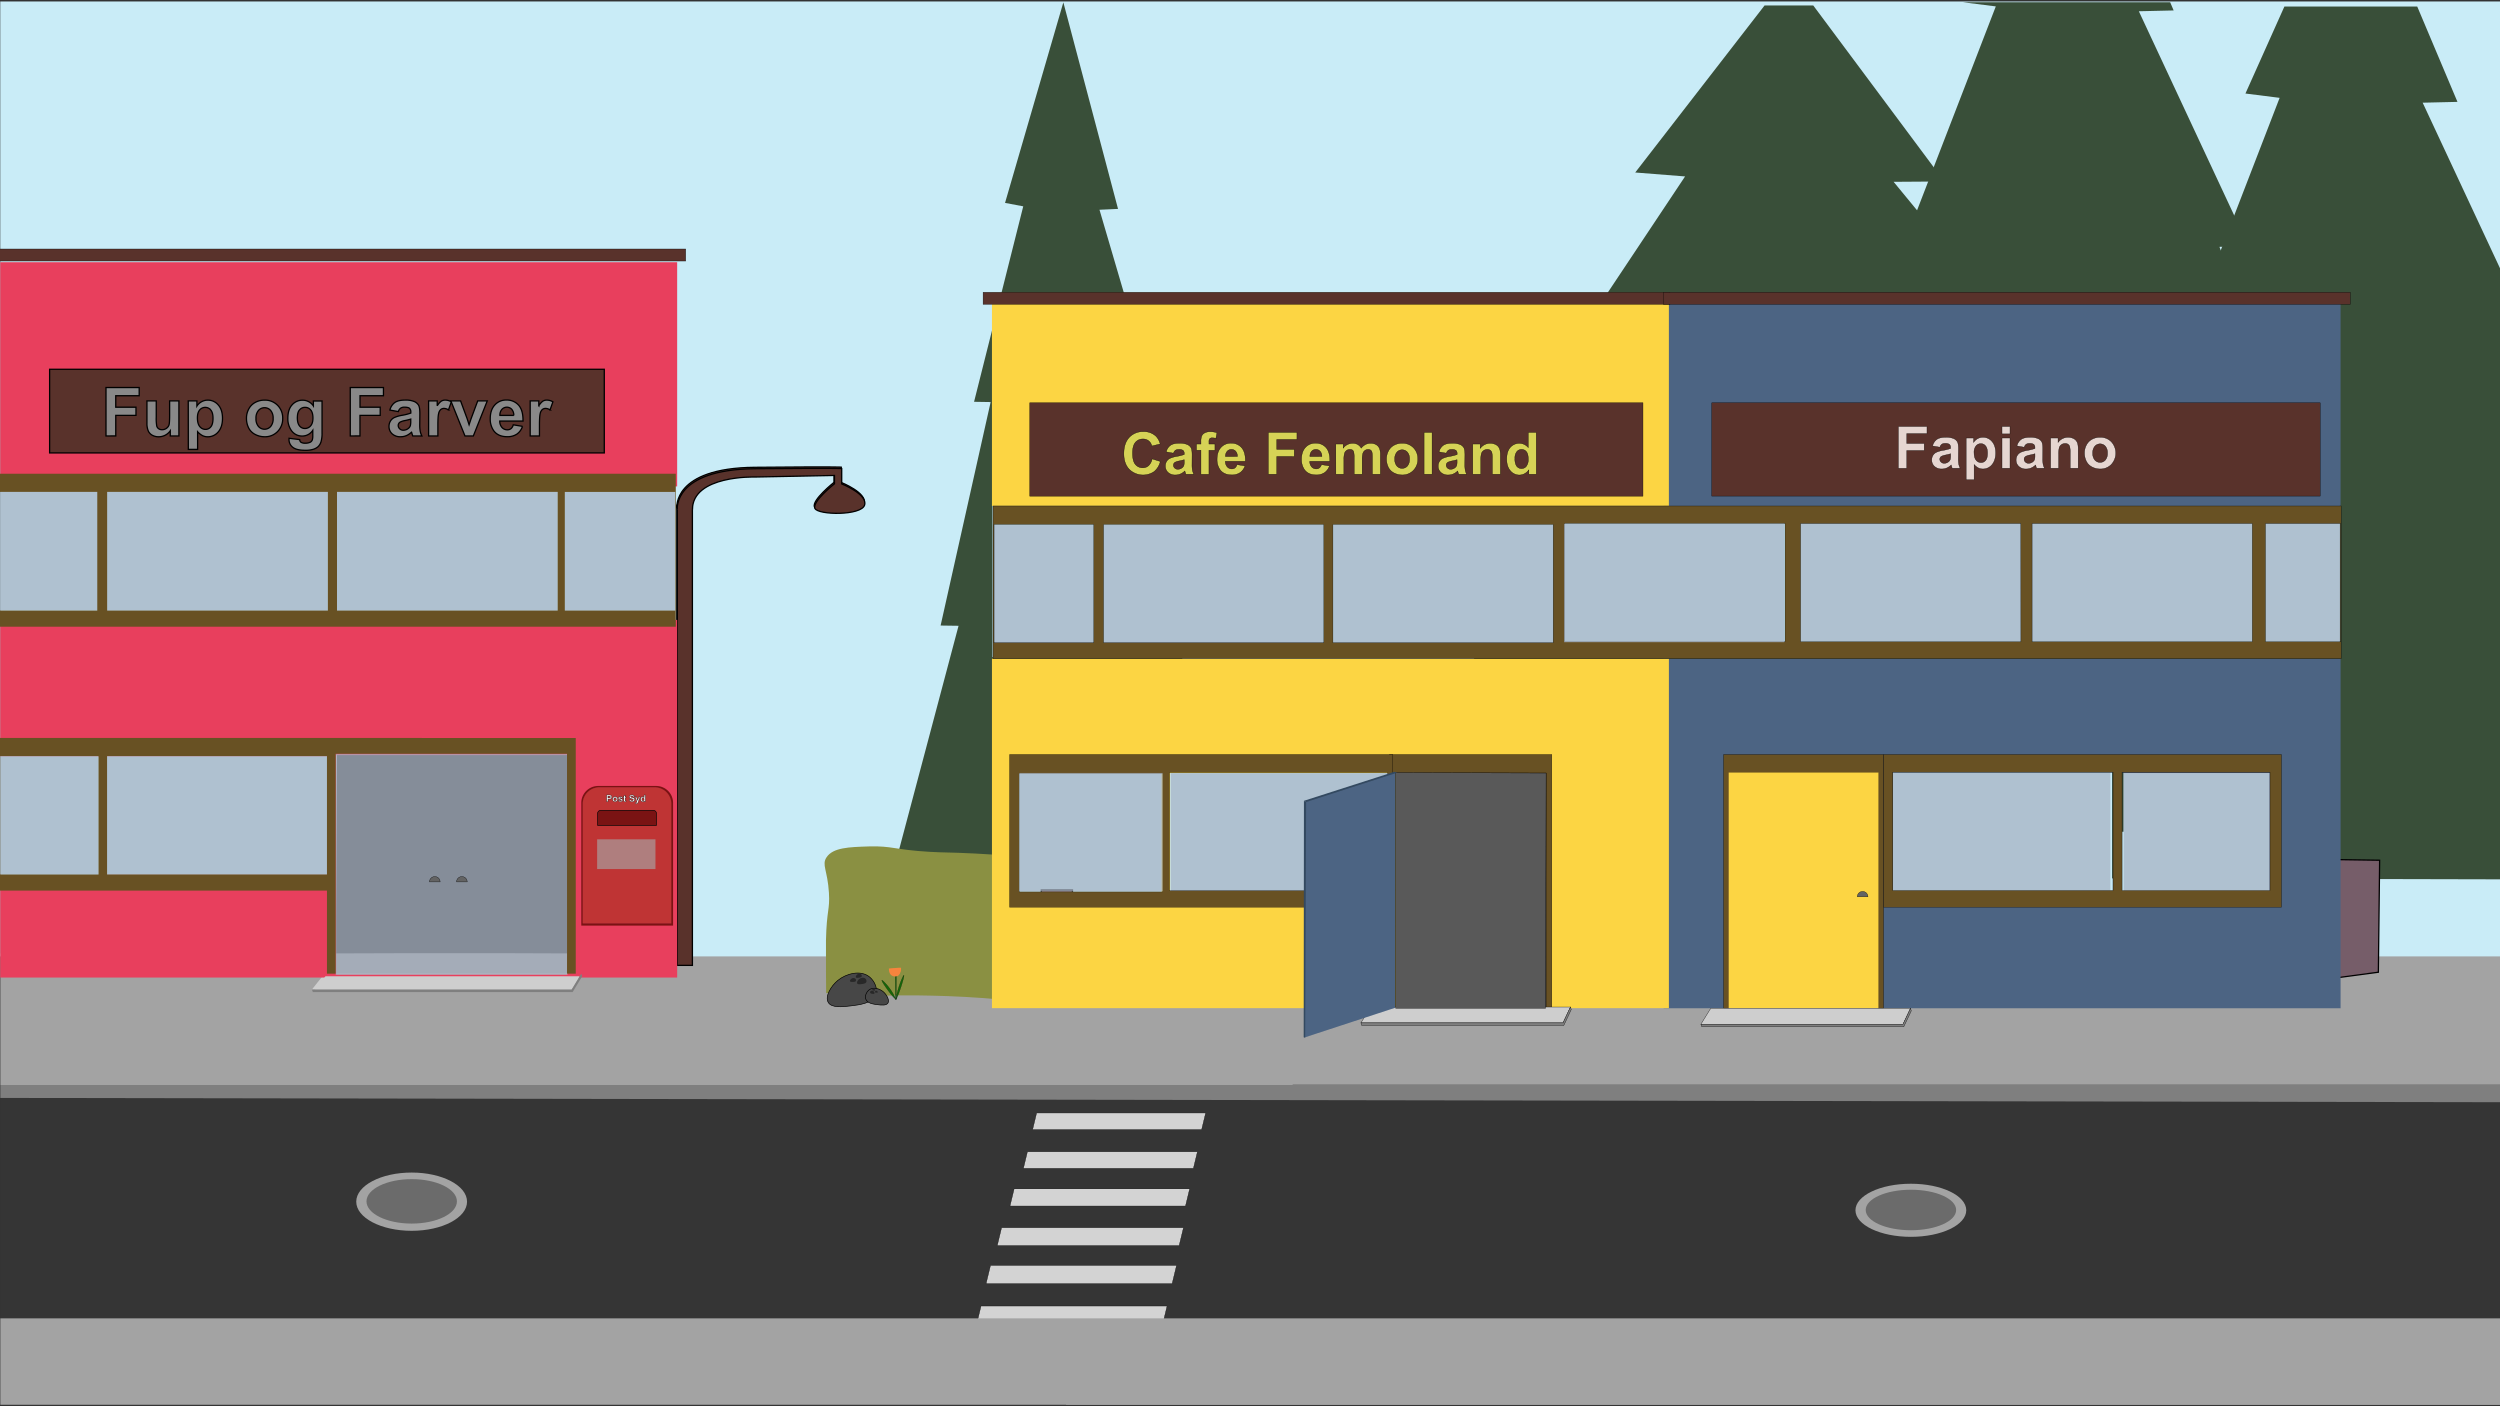
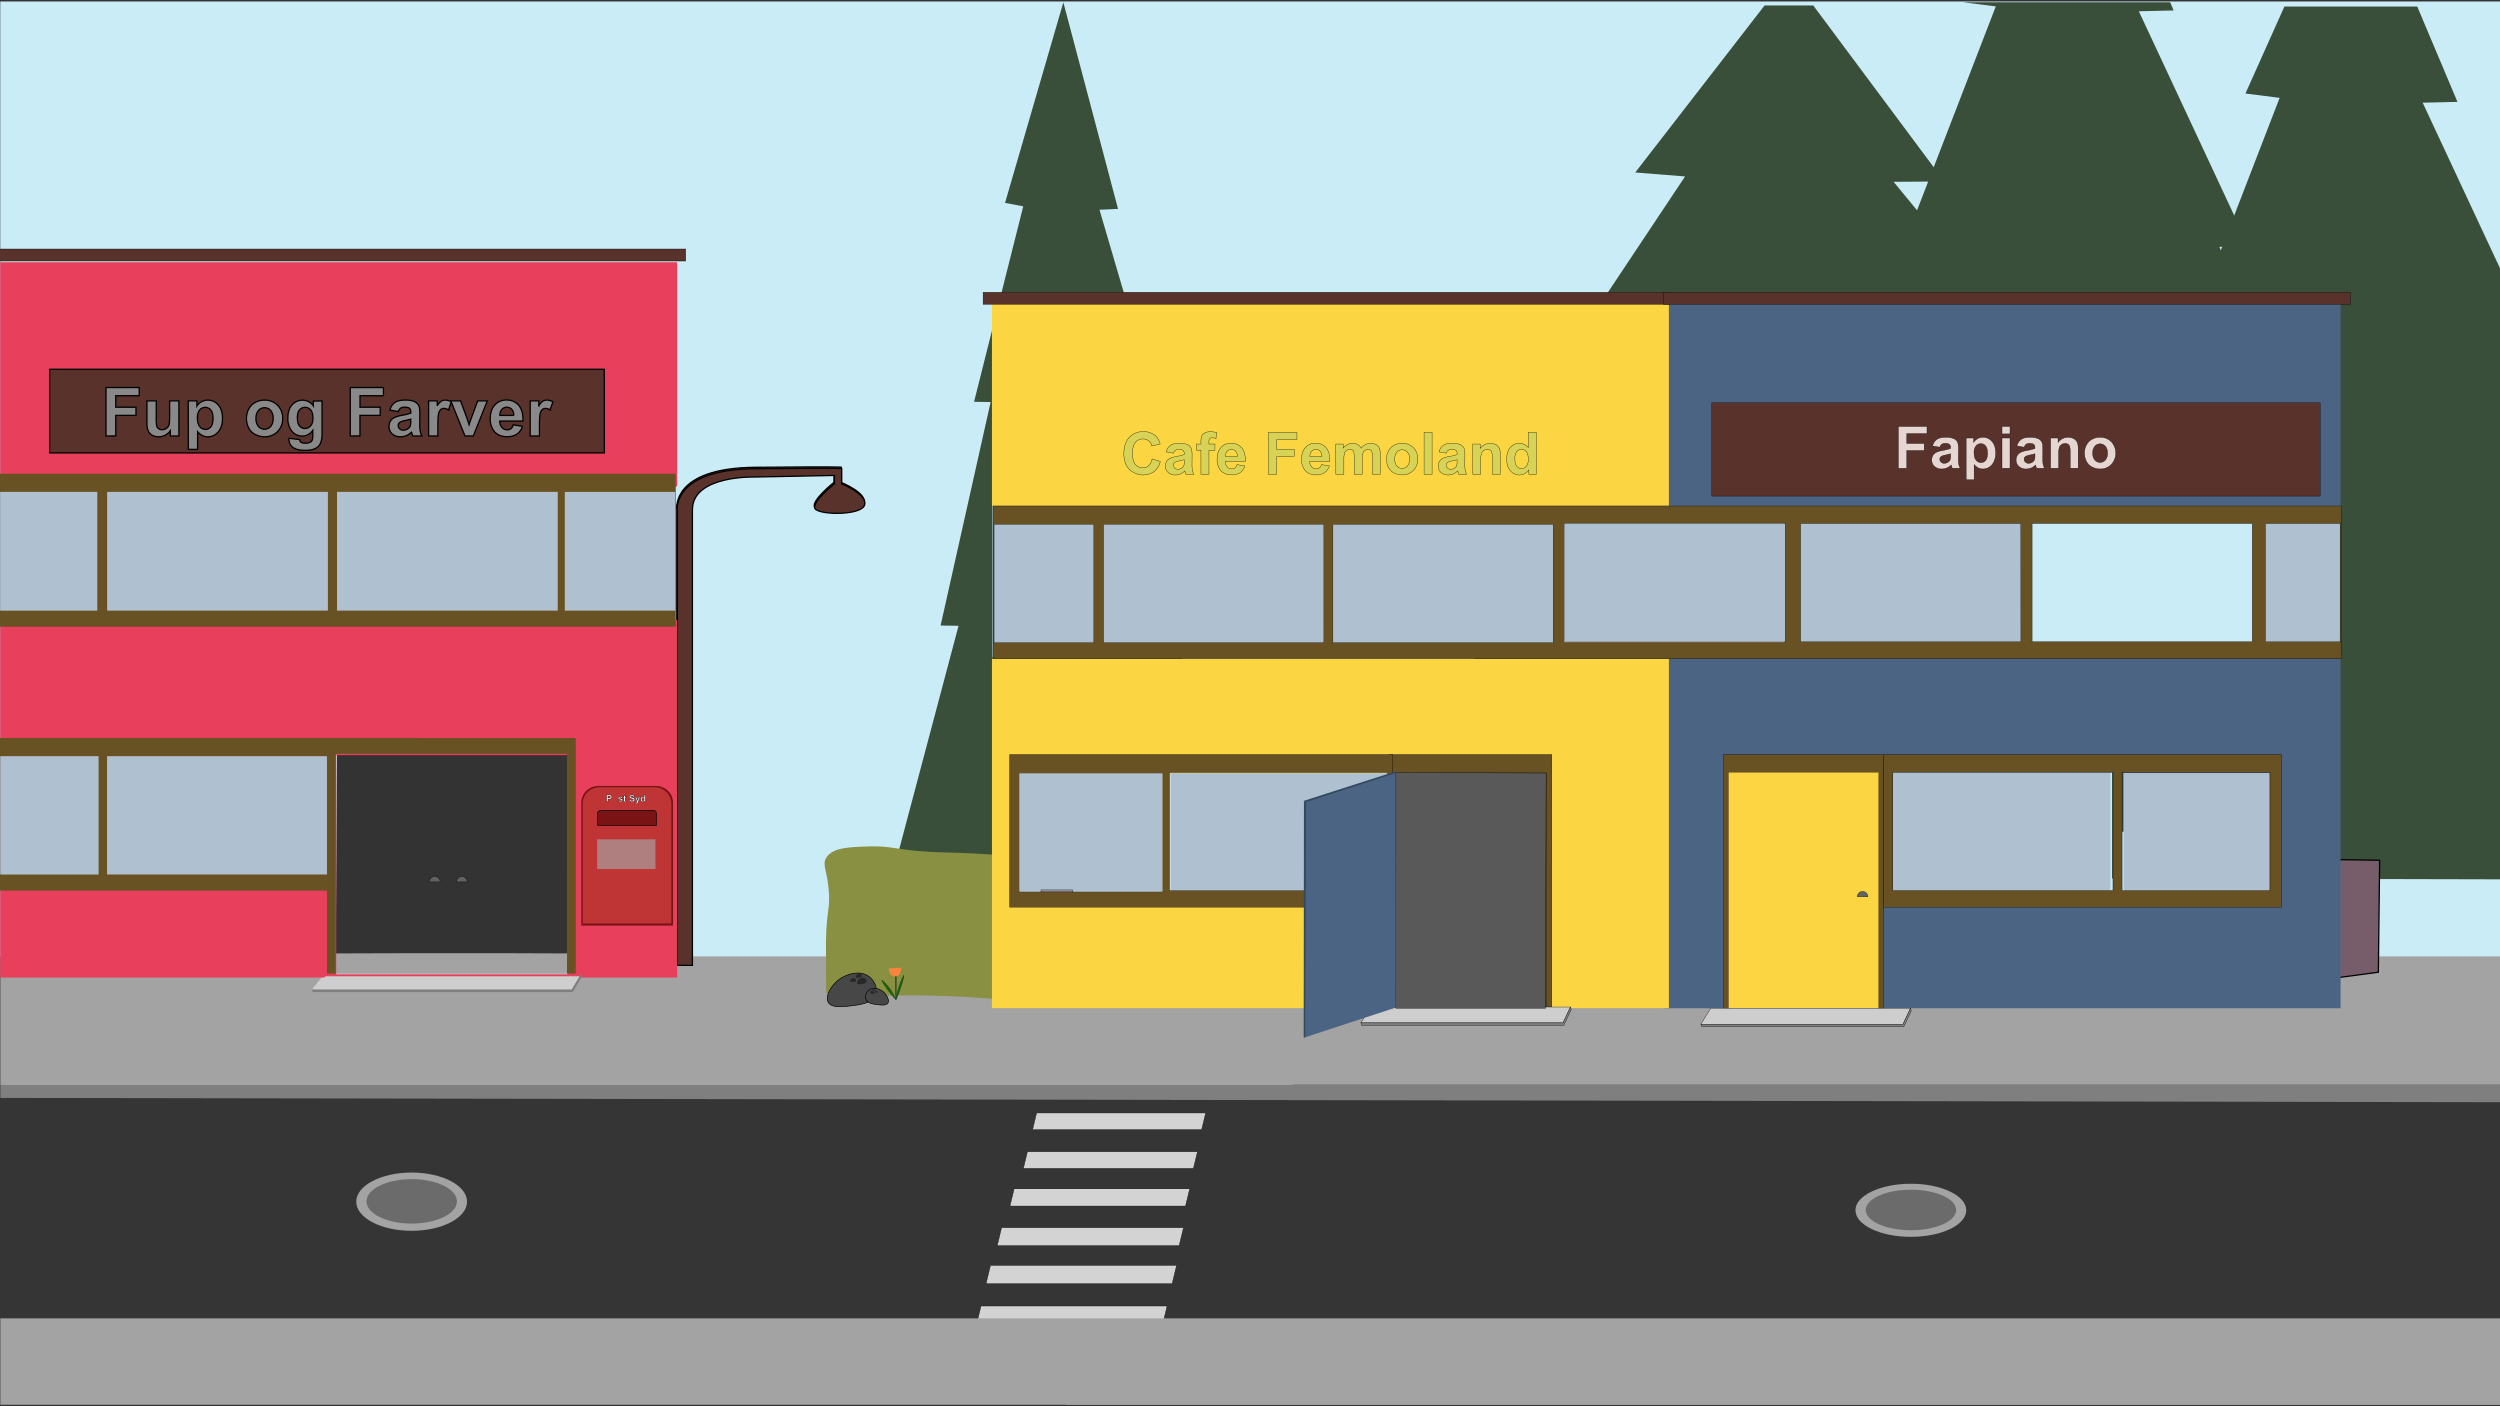
<svg xmlns="http://www.w3.org/2000/svg" id="Layer_1" data-name="Layer 1" width="1920" height="1080" viewBox="0 0 1920 1080">
  <rect x="0" y="0" width="1920" height="1080" fill="#333333" stroke="none" />
  <defs>
    <style>.cls-1{fill:#a3a3a3;}.cls-2{fill:#c9ecf7;}.cls-3{fill:#394f39;}.cls-4{fill:#765d69;}.cls-10,.cls-16,.cls-20,.cls-21,.cls-25,.cls-26,.cls-32,.cls-33,.cls-34,.cls-35,.cls-36,.cls-37,.cls-38,.cls-4,.cls-5,.cls-7,.cls-8{stroke:#000;}.cls-10,.cls-16,.cls-20,.cls-21,.cls-24,.cls-25,.cls-32,.cls-33,.cls-34,.cls-35,.cls-36,.cls-37,.cls-38,.cls-4,.cls-5,.cls-7,.cls-8{stroke-miterlimit:10;}.cls-20,.cls-5{fill:#59322b;}.cls-6{fill:#8a9042;}.cls-7{fill:#146809;}.cls-7,.cls-8{stroke-width:0.15px;}.cls-8{fill:#005c05;}.cls-9{fill:#f7843d;}.cls-10{fill:#474747;}.cls-10,.cls-24{stroke-width:0.5px;}.cls-11{fill:#282828;}.cls-12{fill:#444;}.cls-13{fill:#353535;}.cls-14,.cls-36{fill:#7f7f7f;}.cls-15{fill:#6b6b6b;}.cls-16{fill:#d3d3d3;}.cls-16,.cls-20,.cls-21,.cls-25,.cls-32,.cls-33,.cls-34,.cls-35,.cls-36,.cls-37,.cls-38{stroke-width:0.25px;}.cls-17,.cls-35,.cls-38{fill:#cecece;}.cls-18{fill:#e83f5d;}.cls-19{fill:#a6b1c1;opacity:0.72;}.cls-21{fill:#636363;}.cls-22{fill:#bf3434;}.cls-23,.cls-24{fill:#7a1313;}.cls-24{stroke:#050505;}.cls-25{fill:#fcfcfc;}.cls-26{fill:#898989;}.cls-27{fill:none;}.cls-28,.cls-34{fill:#685123;}.cls-29{fill:#af7e7e;}.cls-30{fill:#4c6483;}.cls-31{fill:#fcd543;}.cls-32{fill:#d6d356;}.cls-33{fill:#e6d6d1;}.cls-37{fill:#595959;}.cls-38{opacity:0.63;}.cls-39{fill:#334960;}</style>
  </defs>
  <title>Samlet</title>
  <polygon class="cls-1" points="435.62 732.23 383.69 732.04 316.19 732.04 257.93 732.23 0.27 732.23 0.27 833.29 992.77 833.29 992.77 732.23 435.62 732.23" />
  <rect class="cls-1" x="818.82" y="732.04" width="1101.53" height="101.06" />
  <polygon class="cls-2" points="0.2 1.14 0.2 734.51 257.87 734.51 258.79 578.93 436.48 578.93 435.55 734.51 1920.2 734.51 1920.2 1.14 0.2 1.14" />
  <polygon class="cls-3" points="1229.63 285.2 1169.46 387.35 1610.2 387.35 1546.25 291.26 1578.68 290.88 1454.3 139.64 1493.24 139.37 1392.59 4.21 1355.18 4.21 1255.85 132.48 1294.14 135.5 1194.82 284.68 1229.63 285.2" />
  <polygon class="cls-3" points="1778.97 387.35 1704.54 189.58 1726.8 188.88 1642.63 8.65 1669.35 8.02 1666.7 1.75 1507.6 1.75 1532.78 4.92 1463.47 184.41 1487.35 184.78 1417.96 387.35 1778.97 387.35" />
  <polygon class="cls-3" points="1860.61 78.87 1887.33 78.24 1856.43 5.01 1754.42 5.01 1724.5 71.83 1750.76 75.14 1681.45 254.63 1705.33 254.99 1660 387.35 1796.98 387.35 1796.98 502.19 1643.92 502.19 1607.2 592.17 1622.04 592.17 1622.04 674.61 1629.42 674.63 1629.42 592.35 1743.04 592.35 1743.04 674.9 1920.31 675.33 1920.31 206.7 1860.61 78.87" />
  <polygon class="cls-3" points="774.89 659.06 774.89 578.39 927.48 578.39 907.73 504.73 762.13 504.73 762.13 387.35 894.37 387.35 876.58 311.79 888.45 311.11 844.4 161.09 858.65 160.44 816.65 1.81 771.87 155.83 785.85 158.47 748.08 308.58 760.81 308.78 722.39 480.41 736.17 480.61 688.66 659.47 774.89 659.06" />
  <polygon class="cls-4" points="1827.56 660.66 1782.79 659.99 1781.38 752.69 1826.58 746.66 1827.56 660.66" />
  <rect class="cls-5" x="519.84" y="388.05" width="11.59" height="352.27" />
  <path class="cls-5" d="M519.84,390.17s-3.47-30.7,59.68-31.28,66.58-.13,66.58-.13v11.78s20,7.92,17.58,16.22-35.83,7.8-38.15,2.61,15-18.93,15-18.93v-6.38l-61,1.2s-48.09-1.54-48.09,25.11" />
  <path class="cls-6" d="M772.15,657c-5.54-.42-13.72-1-23.65-1.51-20.09-1-22.6-.59-34.7-1.3-27.08-1.58-28.7-4.69-46.61-4.13-15.24.48-27.42.86-32.4,8.34-3.88,5.85.78,9.78,1.84,27.33.8,13.24-1.75,12.76-2.28,36.5-.06,2.89,0,2.53,0,22.29,0,9.85.14,12.82.13,18.19,5.56-.6,13.07,3.75,22.18,3.11,26.21-1.83,46.17-1.44,59.56-1.15,15,.33,33.45,1.17,54.55,3.14-.18-14.47-.91-26.28-1.55-34.52-1.57-19.93-2.94-22.55-2.07-33.19.65-8,1.86-11.87,3.62-28.28C771.44,665.62,771.88,660.47,772.15,657Z" />
  <path class="cls-7" d="M688.1,767.57A61.18,61.18,0,0,1,693,751C697,742.44,690.56,764,688.1,767.57Z" />
  <path class="cls-7" d="M688.1,767.57a42.23,42.23,0,0,0-8.94-13.26C672.73,747.77,684.4,765,688.1,767.57Z" />
  <polygon class="cls-8" points="687.77 767.57 687.68 749.99 688.38 749.31 688.33 767.53 687.77 767.57" />
  <path class="cls-9" d="M688.14,749.83s-5.46,1.08-5.46-6a77.17,77.17,0,0,1,9.3-.49S692,749.29,688.14,749.83Z" />
  <path class="cls-9" d="M688.52,743.39s1,1.57,0,6.37c0,.07.4-.13.45-.15.52-.22,2.21-.81,2.87-4.74a4.2,4.2,0,0,0,.14-1.53A32.89,32.89,0,0,0,688.52,743.39Z" />
  <path class="cls-10" d="M643.4,753c6.26-5.17,17.56-8.44,24.54-2.58,3.56,3,6.29,8.57,4.75,13.23-2.29,6.89-12.73,8.1-19.56,8.9-6.1.71-14.44,1.68-17-2.66C633.34,765.29,638.31,757.17,643.4,753Z" />
  <path class="cls-11" d="M659.75,752c1.21-1,3.4-1.63,4.75-.5a2.57,2.57,0,0,1,.92,2.56c-.44,1.34-2.47,1.57-3.79,1.73s-2.79.32-3.3-.52S658.76,752.84,659.75,752Z" />
  <path class="cls-11" d="M658.21,748.53a2.51,2.51,0,0,1,3-.34,1.62,1.62,0,0,1,.59,1.61c-.27.84-1.54,1-2.37,1.1s-1.76.22-2.08-.3S657.6,749.05,658.21,748.53Z" />
  <path class="cls-11" d="M653.93,751.66a2.5,2.5,0,0,1,3,0,1.64,1.64,0,0,1,.39,1.67c-.37.8-1.65.8-2.49.81s-1.77,0-2-.56S653.26,752.09,653.93,751.66Z" />
  <path class="cls-10" d="M678.54,761.82c-2.92-2.59-8.2-4.22-11.46-1.29-1.66,1.49-2.94,4.28-2.22,6.61,1.07,3.45,5.95,4.06,9.13,4.45,2.85.36,6.74.84,8-1.33S680.91,763.92,678.54,761.82Z" />
  <path class="cls-11" d="M670.9,761.35a1.74,1.74,0,0,0-2.21-.25,1.32,1.32,0,0,0-.43,1.28c.2.67,1.15.79,1.76.86s1.31.17,1.55-.26S671.36,761.76,670.9,761.35Z" />
  <path class="cls-11" d="M671.62,759.6a1.1,1.1,0,0,0-1.39-.17.84.84,0,0,0-.28.8c.13.42.72.5,1.11.56s.82.11,1-.16S671.91,759.86,671.62,759.6Z" />
  <path class="cls-11" d="M673.62,761.16a1.09,1.09,0,0,0-1.4,0,.87.87,0,0,0-.19.83c.18.4.78.4,1.17.4s.82,0,.94-.28S673.93,761.38,673.62,761.16Z" />
  <polygon class="cls-4" points="1411.61 625.67 1346.35 624.68 1345.18 702.06 1410.99 697.45 1411.61 625.67" />
  <polygon class="cls-12" points="1072.25 592.22 1072.25 594.31 1187.27 595.72 1187.71 592.61 1072.25 592.22" />
  <polygon class="cls-4" points="799.7 683.47 799.08 724.46 823.2 719.23 823.66 683.47 799.7 683.47" />
  <rect class="cls-1" x="818.73" y="1012.5" width="1101.53" height="66.36" />
  <rect class="cls-13" x="0.27" y="833.78" width="1920" height="179.21" />
  <polygon class="cls-14" points="0.27 833.29 1920.27 833.29 1920.27 846.5 0.27 843.2 0.27 833.29" />
  <ellipse class="cls-1" cx="316.14" cy="922.89" rx="42.55" ry="22.37" />
  <ellipse class="cls-15" cx="316.19" cy="922.64" rx="34.73" ry="17.07" />
  <ellipse class="cls-1" cx="1467.54" cy="929.5" rx="42.55" ry="20.39" />
  <ellipse class="cls-15" cx="1467.59" cy="929.27" rx="34.73" ry="15.56" />
  <polygon class="cls-16" points="925.96 854.75 796.13 854.75 793.05 867.48 922.87 867.48 925.96 854.75" />
  <polygon class="cls-16" points="919.63 884.54 789.06 884.54 785.96 897.35 916.53 897.35 919.63 884.54" />
  <polygon class="cls-16" points="913.66 913.03 778.86 913.03 775.66 926.25 910.46 926.25 913.66 913.03" />
  <polygon class="cls-16" points="908.91 942.9 769.21 942.9 765.89 956.6 905.59 956.6 908.91 942.9" />
  <polygon class="cls-16" points="903.6 971.85 760.7 971.85 757.3 985.86 900.2 985.86 903.6 971.85" />
  <polygon class="cls-16" points="896.33 1003.01 753.43 1003.01 750.04 1017.03 892.94 1017.03 896.33 1003.01" />
  <rect class="cls-1" x="0.27" y="1012.5" width="1920.08" height="66.36" />
  <polygon class="cls-3" points="1630.95 638.77 1630.95 591.46 1716.64 591.46 1649.36 502.19 1134.55 502.19 1041.57 634.14 1451.2 637.36 1451.2 591.99 1624.32 591.99 1624.32 638.71 1630.95 638.77" />
  <polygon class="cls-3" points="1748.17 639.69 1753.02 639.72 1748.17 633.28 1748.17 639.69" />
  <polygon class="cls-17" points="446.38 747.79 249.21 747.79 239.52 759.98 439 759.98 446.38 747.79" />
  <rect class="cls-5" x="520.18" y="389.14" width="11.59" height="352.27" />
  <path class="cls-5" d="M520.18,391.26s-3.47-30.7,59.68-31.28,66.58-.13,66.58-.13v11.78s20,7.92,17.58,16.22-35.83,7.8-38.15,2.61,15-18.93,15-18.93v-6.38l-61,1.2s-48.09-1.54-48.09,25.11" />
  <rect class="cls-18" x="0.18" y="201.39" width="519.88" height="172.19" />
  <path class="cls-18" d="M.18,476.08V580.91H251.79v90.94H76.08v.83H.57v-.83H.18v78.91H520.07V476.08ZM435.92,748.31H258.23V579.94H435.92Z" />
-   <rect class="cls-19" x="257.79" y="578.93" width="177.69" height="169.69" />
  <rect class="cls-20" x="-0.87" y="191.23" width="527.5" height="9.24" />
  <path class="cls-21" d="M333.92,673.22a4.07,4.07,0,0,0-4.08,4.07H338A4.07,4.07,0,0,0,333.92,673.22Z" />
  <path class="cls-21" d="M354.72,673.22a4.07,4.07,0,0,0-4.07,4.07h8.15A4.08,4.08,0,0,0,354.72,673.22Z" />
  <path class="cls-22" d="M503.25,604.72H460a12.69,12.69,0,0,0-12.68,12.69v91.7h68.59v-91.7A12.69,12.69,0,0,0,503.25,604.72Z" />
  <path class="cls-23" d="M503.85,603.62H459.42a13,13,0,0,0-13,13v94.25h70.51V616.66A13,13,0,0,0,503.85,603.62Zm11.69,92.8v12.69h-68v-91.7a12.63,12.63,0,0,1,12.57-12.69H503a12.63,12.63,0,0,1,12.57,12.69Z" />
  <path class="cls-22" d="M502.07,619.56H461.89a2.52,2.52,0,0,0-2.52,2.52v9h45.22v-9A2.52,2.52,0,0,0,502.07,619.56Z" />
  <path class="cls-24" d="M501.64,622.32H461.46a2.52,2.52,0,0,0-2.52,2.53v9h45.23v-9A2.53,2.53,0,0,0,501.64,622.32Z" />
  <path class="cls-25" d="M465.91,615.67v-5.14h1.66a6,6,0,0,1,1.23.08,1.39,1.39,0,0,1,.74.5,1.62,1.62,0,0,1,.3,1,1.71,1.71,0,0,1-.17.79,1.3,1.3,0,0,1-.44.51,1.48,1.48,0,0,1-.53.24,6,6,0,0,1-1.08.07h-.68v1.94Zm1-4.27v1.46h.57a2.82,2.82,0,0,0,.82-.08.7.7,0,0,0,.33-.25.77.77,0,0,0,.11-.4.65.65,0,0,0-.16-.46.73.73,0,0,0-.42-.23,5.2,5.2,0,0,0-.75,0Z" />
-   <path class="cls-25" d="M470.46,613.76a2,2,0,0,1,.24-1,1.61,1.61,0,0,1,.69-.7,2,2,0,0,1,1-.24,1.87,1.87,0,0,1,1.38.54,2.06,2.06,0,0,1,0,2.79,1.84,1.84,0,0,1-1.37.56,2.2,2.2,0,0,1-1-.23,1.61,1.61,0,0,1-.71-.68A2.28,2.28,0,0,1,470.46,613.76Zm1,0a1.27,1.27,0,0,0,.26.85.87.87,0,0,0,1.3,0,1.28,1.28,0,0,0,.26-.86A1.26,1.26,0,0,0,473,613a.87.87,0,0,0-1.3,0A1.27,1.27,0,0,0,471.47,613.81Z" />
  <path class="cls-25" d="M474.72,614.61l1-.15a.78.78,0,0,0,.26.44.87.87,0,0,0,.54.15,1,1,0,0,0,.57-.14.32.32,0,0,0,.13-.27.24.24,0,0,0-.07-.18.76.76,0,0,0-.33-.13,5.82,5.82,0,0,1-1.51-.48,1,1,0,0,1-.44-.84,1,1,0,0,1,.38-.81,1.8,1.8,0,0,1,1.19-.33,2,2,0,0,1,1.13.25,1.28,1.28,0,0,1,.52.73l-.93.17a.6.6,0,0,0-.23-.33.8.8,0,0,0-.47-.12,1.1,1.1,0,0,0-.56.11.22.22,0,0,0-.11.2.21.21,0,0,0,.1.18,3.29,3.29,0,0,0,.91.28,2.58,2.58,0,0,1,1.1.44.89.89,0,0,1,.31.73,1.12,1.12,0,0,1-.43.88,1.89,1.89,0,0,1-1.26.37,2.14,2.14,0,0,1-1.21-.31A1.52,1.52,0,0,1,474.72,614.61Z" />
  <path class="cls-25" d="M480.77,612v.79h-.67v1.5a4.23,4.23,0,0,0,0,.53.18.18,0,0,0,.09.12.28.28,0,0,0,.16.05,1.34,1.34,0,0,0,.4-.09l.08.76a1.94,1.94,0,0,1-.78.15,1.28,1.28,0,0,1-.48-.09.76.76,0,0,1-.31-.23,1,1,0,0,1-.14-.39,4.88,4.88,0,0,1,0-.69v-1.62h-.45V612h.45v-.74l1-.58V612Z" />
  <path class="cls-25" d="M483.19,614l1-.1a1.27,1.27,0,0,0,.37.75,1.14,1.14,0,0,0,.76.24,1.16,1.16,0,0,0,.75-.21.64.64,0,0,0,.25-.5.48.48,0,0,0-.1-.31.79.79,0,0,0-.38-.22,8.24,8.24,0,0,0-.83-.23,2.67,2.67,0,0,1-1.17-.51,1.33,1.33,0,0,1-.47-1,1.28,1.28,0,0,1,.22-.73,1.33,1.33,0,0,1,.64-.52,2.57,2.57,0,0,1,1-.18,2.17,2.17,0,0,1,1.46.42,1.5,1.5,0,0,1,.52,1.13l-1,0a.86.86,0,0,0-.29-.57,1,1,0,0,0-.65-.18,1.2,1.2,0,0,0-.71.19.39.39,0,0,0-.17.32.37.37,0,0,0,.16.31,2.63,2.63,0,0,0,1,.35,4.52,4.52,0,0,1,1.12.37,1.43,1.43,0,0,1,.57.52,1.58,1.58,0,0,1,.2.82,1.51,1.51,0,0,1-.24.82,1.54,1.54,0,0,1-.7.58,3,3,0,0,1-1.12.18,2.23,2.23,0,0,1-1.49-.45A2,2,0,0,1,483.19,614Z" />
  <path class="cls-25" d="M487.77,612h1.05l.89,2.64.87-2.64h1l-1.31,3.58-.24.65a2.87,2.87,0,0,1-.25.5,1.2,1.2,0,0,1-.27.28,1.15,1.15,0,0,1-.37.16,2,2,0,0,1-.5.06,2.6,2.6,0,0,1-.56-.06l-.09-.77a2.18,2.18,0,0,0,.42,0,.63.63,0,0,0,.51-.2,1.68,1.68,0,0,0,.25-.52Z" />
  <path class="cls-25" d="M495.65,615.67h-.92v-.54a1.42,1.42,0,0,1-.54.47,1.27,1.27,0,0,1-.62.16,1.43,1.43,0,0,1-1.1-.52,2.09,2.09,0,0,1-.46-1.44,2.07,2.07,0,0,1,.45-1.44,1.43,1.43,0,0,1,1.12-.49,1.39,1.39,0,0,1,1.08.51v-1.85h1ZM493,613.73a1.68,1.68,0,0,0,.16.86.75.75,0,0,0,1.25.1,1.38,1.38,0,0,0,.23-.86,1.45,1.45,0,0,0-.23-.93.72.72,0,0,0-.59-.28.74.74,0,0,0-.59.28A1.28,1.28,0,0,0,493,613.73Z" />
  <rect class="cls-5" x="38.11" y="283.61" width="425.98" height="64.23" />
  <path class="cls-26" d="M81.4,334.82V297.63h25.5v6.29h-18v8.8h15.53V319H88.91v15.8Z" />
  <path class="cls-26" d="M130.77,334.82v-4a10.45,10.45,0,0,1-3.87,3.4,10.94,10.94,0,0,1-5.06,1.24,10,10,0,0,1-4.87-1.19,7.07,7.07,0,0,1-3.12-3.35,15,15,0,0,1-1-6V307.88H120v12.38a33.42,33.42,0,0,0,.4,7,3.78,3.78,0,0,0,1.43,2,4.39,4.39,0,0,0,2.64.75,5.57,5.57,0,0,0,3.27-1,5.17,5.17,0,0,0,2-2.49q.53-1.49.53-7.27V307.88h7.13v26.94Z" />
  <path class="cls-26" d="M144.57,307.88h6.65v4a9.83,9.83,0,0,1,3.5-3.3,9.59,9.59,0,0,1,4.89-1.27,10.28,10.28,0,0,1,8,3.68q3.27,3.68,3.27,10.25,0,6.75-3.3,10.49a10.29,10.29,0,0,1-8,3.74,9,9,0,0,1-4-.89,13.63,13.63,0,0,1-3.82-3v13.57h-7.13Zm7.05,13q0,4.55,1.8,6.71a5.51,5.51,0,0,0,4.39,2.17,5.15,5.15,0,0,0,4.14-2c1.09-1.33,1.64-3.5,1.64-6.53,0-2.83-.56-4.92-1.69-6.29a5.28,5.28,0,0,0-4.22-2.06,5.44,5.44,0,0,0-4.33,2Q151.63,316.93,151.62,320.89Z" />
  <path class="cls-26" d="M189.29,321a14.68,14.68,0,0,1,1.75-6.88,12.07,12.07,0,0,1,5-5.07,14.69,14.69,0,0,1,7.17-1.75,13.44,13.44,0,0,1,10,4,13.74,13.74,0,0,1,3.91,10,13.89,13.89,0,0,1-3.95,10.14,13.33,13.33,0,0,1-9.93,4,15.58,15.58,0,0,1-7.06-1.68,11.46,11.46,0,0,1-5.12-4.9A16.47,16.47,0,0,1,189.29,321Zm7.31.38a8.92,8.92,0,0,0,1.9,6.14,6.23,6.23,0,0,0,9.38,0,9.11,9.11,0,0,0,1.88-6.19,8.93,8.93,0,0,0-1.88-6.09,6.23,6.23,0,0,0-9.38,0A8.92,8.92,0,0,0,196.6,321.35Z" />
  <path class="cls-26" d="M222,336.6l8.14,1a2.82,2.82,0,0,0,.94,2,5.35,5.35,0,0,0,3.2.76,8.25,8.25,0,0,0,4.18-.84,3.41,3.41,0,0,0,1.42-1.8,10.79,10.79,0,0,0,.33-3.27v-3.93a9.64,9.64,0,0,1-8.06,4.36,9.93,9.93,0,0,1-8.6-4.59,15.59,15.59,0,0,1-2.49-9q0-6.78,3.26-10.35a10.49,10.49,0,0,1,8.1-3.58,9.86,9.86,0,0,1,8.25,4.39v-3.78h6.67v24.17a23.87,23.87,0,0,1-.79,7.13,8.86,8.86,0,0,1-2.2,3.71,9.86,9.86,0,0,1-3.8,2.1,19.85,19.85,0,0,1-6,.76q-6.86,0-9.72-2.34a7.38,7.38,0,0,1-2.87-6C222,337.22,222,336.93,222,336.6Zm6.36-15.81q0,4.29,1.67,6.28a5.11,5.11,0,0,0,4.09,2,5.67,5.67,0,0,0,4.42-2q1.8-2,1.8-6,0-4.19-1.73-6.22a5.48,5.48,0,0,0-4.36-2,5.24,5.24,0,0,0-4.22,2C228.94,316,228.38,318.07,228.38,320.79Z" />
  <path class="cls-26" d="M269,334.82V297.63h25.49v6.29h-18v8.8H292V319H276.46v15.8Z" />
  <path class="cls-26" d="M305.91,316.1l-6.47-1.17a10.07,10.07,0,0,1,3.76-5.78q2.66-1.87,7.91-1.88a17.06,17.06,0,0,1,7.1,1.13,7.09,7.09,0,0,1,3.29,2.87c.63,1.15.95,3.28.95,6.37l-.08,8.33a28.69,28.69,0,0,0,.35,5.24,14.85,14.85,0,0,0,1.28,3.61H317c-.19-.47-.42-1.18-.69-2.11-.12-.42-.2-.7-.25-.83a12.87,12.87,0,0,1-3.91,2.66,11.25,11.25,0,0,1-4.44.89,9.17,9.17,0,0,1-6.56-2.26,7.49,7.49,0,0,1-2.39-5.71,7.63,7.63,0,0,1,1.09-4.07,7.12,7.12,0,0,1,3.05-2.74,23.91,23.91,0,0,1,5.67-1.66,39.58,39.58,0,0,0,6.93-1.75v-.71a3.67,3.67,0,0,0-1-2.93c-.67-.58-1.95-.88-3.83-.88a5.1,5.1,0,0,0-3,.75A5.23,5.23,0,0,0,305.91,316.1Zm9.54,5.78a42,42,0,0,1-4.34,1.09,13.09,13.09,0,0,0-3.88,1.25,3,3,0,0,0-1.4,2.51,3.5,3.5,0,0,0,1.12,2.58,3.88,3.88,0,0,0,2.84,1.1,6.21,6.21,0,0,0,3.68-1.27,4.51,4.51,0,0,0,1.7-2.36,13.9,13.9,0,0,0,.28-3.48Z" />
  <path class="cls-26" d="M336.3,334.82h-7.13V307.88h6.62v3.83a11.61,11.61,0,0,1,3.06-3.58,5.64,5.64,0,0,1,3.08-.86,9.12,9.12,0,0,1,4.7,1.34l-2.21,6.22a6.25,6.25,0,0,0-3.35-1.17,4,4,0,0,0-2.54.83,5.6,5.6,0,0,0-1.63,3q-.6,2.16-.6,9Z" />
  <path class="cls-26" d="M357.1,334.82l-10.85-26.94h7.48l5.07,13.75,1.47,4.59c.39-1.17.64-1.94.74-2.31.24-.76.49-1.52.76-2.28l5.12-13.75h7.34l-10.71,26.94Z" />
  <path class="cls-26" d="M394.19,326.25l7.1,1.19a11.64,11.64,0,0,1-4.32,5.95,12.73,12.73,0,0,1-7.4,2q-7,0-10.4-4.59a15.49,15.49,0,0,1-2.66-9.29q0-6.69,3.5-10.49a11.51,11.51,0,0,1,8.85-3.79,12,12,0,0,1,9.49,4q3.48,4,3.32,12.16H383.81a7.27,7.27,0,0,0,1.73,4.94,5.41,5.41,0,0,0,4.11,1.76,4.35,4.35,0,0,0,2.81-.91A5.6,5.6,0,0,0,394.19,326.25Zm.41-7.21a7,7,0,0,0-1.6-4.71,5.15,5.15,0,0,0-7.56.09,6.57,6.57,0,0,0-1.5,4.62Z" />
  <path class="cls-26" d="M414.31,334.82h-7.13V307.88h6.62v3.83a11.48,11.48,0,0,1,3.06-3.58,5.64,5.64,0,0,1,3.08-.86,9.09,9.09,0,0,1,4.69,1.34l-2.21,6.22a6.22,6.22,0,0,0-3.34-1.17,4,4,0,0,0-2.54.83,5.67,5.67,0,0,0-1.64,3q-.58,2.16-.59,9Z" />
  <rect class="cls-19" x="82.25" y="580.69" width="169.1" height="90.93" />
  <rect class="cls-19" x="0.13" y="580.66" width="75.51" height="90.93" />
  <rect class="cls-27" x="0.13" y="580.66" width="75.51" height="90.93" />
  <rect class="cls-27" x="82.25" y="580.66" width="168.85" height="90.93" />
  <path class="cls-28" d="M251.35,566.74H-.25V684H251.1v63.8h6.69V578.93H435.48V747.79h6.7v-181ZM75.65,671.6H.13V580.66H75.65Zm6.6,0V580.66H251.1V671.6Z" />
  <rect class="cls-19" x="0.13" y="377.87" width="75.51" height="90.93" />
  <rect class="cls-19" x="258.82" y="377.81" width="169.46" height="91.13" />
  <rect class="cls-19" x="433.8" y="377.81" width="84.73" height="91.13" />
  <rect class="cls-19" x="82.33" y="377.81" width="169.46" height="91.13" />
  <rect class="cls-27" x="82.33" y="377.78" width="169.46" height="91.13" />
  <rect class="cls-27" x="-0.97" y="377.78" width="75.67" height="91.13" />
  <rect class="cls-27" x="258.82" y="377.78" width="169.46" height="91.13" />
  <rect class="cls-27" x="433.8" y="377.81" width="84.73" height="91.13" />
  <path class="cls-28" d="M428.28,363.83H-1.35V481.32H519V363.83ZM74.71,468.9H-1V377.78H74.71Zm177.08,0H82.33V377.78H251.79Zm176.49,0H258.82V377.78H428.28Zm90.25,0H433.8V377.81h84.73Z" />
  <rect class="cls-29" x="458.6" y="644.59" width="44.8" height="22.84" />
  <polygon class="cls-17" points="445.2 749.75 249.98 749.75 241.84 759.98 439 759.98 445.2 749.75" />
  <polygon class="cls-14" points="446.38 747.79 445.2 749.75 439 759.98 241.84 759.98 239.52 759.98 240.29 761.93 439.78 761.93 447.15 749.75 446.38 747.79" />
  <rect class="cls-19" x="1451.69" y="593.08" width="169.1" height="90.93" />
  <rect class="cls-30" x="1277.68" y="224.99" width="519.88" height="163.57" />
  <path class="cls-30" d="M1277.68,505.82V774.36h519.89V505.82Zm345,178.29h-169.1V593.18h169.1Zm119.93.53H1629V593.71h113.62Z" />
  <path class="cls-31" d="M761.82,505.82V774.26h519.89V505.82ZM892.05,684.93H781.85V594h110.2Zm174.27-.23H898.66V593.76h167.66Z" />
  <rect class="cls-31" x="761.82" y="224.89" width="519.88" height="163.68" />
  <path class="cls-21" d="M1430.5,694.17a4.08,4.08,0,0,0-4.08,4.08h8.15A4.08,4.08,0,0,0,1430.5,694.17Z" />
  <polygon class="cls-4" points="1412.11 626.76 1346.84 625.77 1345.67 703.15 1411.48 698.54 1412.11 626.76" />
  <line x1="1281.71" y1="388.57" x2="1282.51" y2="233.7" />
  <polygon class="cls-12" points="1072.74 593.31 1072.74 595.4 1187.77 596.81 1188.21 593.71 1072.74 593.31" />
  <polygon class="cls-12" points="1188.21 593.71 1184.71 594.03 1184.71 773.36 1188.21 773.38 1188.21 593.71" />
-   <rect class="cls-20" x="790.83" y="309.32" width="470.97" height="71.72" />
  <rect class="cls-20" x="1314.65" y="309.36" width="467.23" height="71.63" />
  <path class="cls-32" d="M884.82,352.41l6.29,2a14.16,14.16,0,0,1-4.81,7.81,15.15,15.15,0,0,1-19.06-1.82q-4.12-4.36-4.12-12,0-8,4.14-12.46a14.23,14.23,0,0,1,10.9-4.43,13.37,13.37,0,0,1,9.57,3.48A12.68,12.68,0,0,1,891,341l-6.42,1.53a6.65,6.65,0,0,0-6.77-5.39,7.3,7.3,0,0,0-5.8,2.57c-1.48,1.71-2.23,4.47-2.23,8.3,0,4.06.74,7,2.2,8.68a7.1,7.1,0,0,0,5.69,2.59,6.47,6.47,0,0,0,4.45-1.65A9.47,9.47,0,0,0,884.82,352.41Z" />
  <path class="cls-32" d="M901.23,348.05l-5.59-1a8.67,8.67,0,0,1,3.25-5q2.29-1.64,6.84-1.63a14.7,14.7,0,0,1,6.13,1,6.06,6.06,0,0,1,2.84,2.48c.55,1,.82,2.83.82,5.51l-.06,7.19a25.73,25.73,0,0,0,.29,4.52,13.38,13.38,0,0,0,1.11,3.12h-6.09c-.16-.4-.36-1-.59-1.81-.11-.37-.18-.61-.22-.73a11,11,0,0,1-3.38,2.3,9.71,9.71,0,0,1-3.83.77,7.94,7.94,0,0,1-5.67-1.95,6.48,6.48,0,0,1-2.07-4.93,6.6,6.6,0,0,1,.94-3.52,6.2,6.2,0,0,1,2.64-2.37,21.13,21.13,0,0,1,4.9-1.43,34.13,34.13,0,0,0,6-1.51v-.62a3.2,3.2,0,0,0-.87-2.53,5.29,5.29,0,0,0-3.31-.76,4.44,4.44,0,0,0-2.57.65A4.52,4.52,0,0,0,901.23,348.05Zm8.24,5a37,37,0,0,1-3.74.94,11.59,11.59,0,0,0-3.36,1.07,2.58,2.58,0,0,0-1.2,2.17,3,3,0,0,0,1,2.24,3.36,3.36,0,0,0,2.46.94,5.29,5.29,0,0,0,3.17-1.09,3.85,3.85,0,0,0,1.47-2,12.29,12.29,0,0,0,.24-3Z" />
  <path class="cls-32" d="M918.9,341h3.42V339.2a11.85,11.85,0,0,1,.62-4.39,5,5,0,0,1,2.3-2.35,8.79,8.79,0,0,1,4.24-.91,17,17,0,0,1,5.15.79l-.83,4.29a12.37,12.37,0,0,0-2.83-.35,2.48,2.48,0,0,0-1.91.63,3.57,3.57,0,0,0-.58,2.39V341h4.6v4.84h-4.6v18.43h-6.16V345.79H918.9Z" />
  <path class="cls-32" d="M950,356.82l6.14,1a10.11,10.11,0,0,1-3.74,5.14,11,11,0,0,1-6.39,1.76q-6.07,0-9-4a13.33,13.33,0,0,1-2.3-8q0-5.79,3-9.06a10,10,0,0,1,7.65-3.28,10.34,10.34,0,0,1,8.19,3.43c2,2.29,3,5.79,2.88,10.51H941.06a6.23,6.23,0,0,0,1.49,4.27,4.67,4.67,0,0,0,3.55,1.52,3.81,3.81,0,0,0,2.43-.79A4.89,4.89,0,0,0,950,356.82Zm.35-6.23a5.89,5.89,0,0,0-1.38-4.06,4.24,4.24,0,0,0-3.2-1.4,4.3,4.3,0,0,0-3.33,1.47,5.65,5.65,0,0,0-1.29,4Z" />
  <path class="cls-32" d="M974.06,364.22V332.09h22v5.44H980.55v7.6H994v5.44H980.55v13.65Z" />
  <path class="cls-32" d="M1014.87,356.82l6.14,1a10.11,10.11,0,0,1-3.74,5.14,11,11,0,0,1-6.39,1.76q-6.06,0-9-4a13.26,13.26,0,0,1-2.3-8q0-5.79,3-9.06a10,10,0,0,1,7.65-3.28,10.38,10.38,0,0,1,8.2,3.43q3,3.43,2.87,10.51h-15.43a6.23,6.23,0,0,0,1.49,4.27,4.67,4.67,0,0,0,3.55,1.52,3.81,3.81,0,0,0,2.43-.79A4.82,4.82,0,0,0,1014.87,356.82Zm.35-6.23a5.89,5.89,0,0,0-1.38-4.06,4.22,4.22,0,0,0-3.2-1.4,4.32,4.32,0,0,0-3.33,1.47,5.65,5.65,0,0,0-1.29,4Z" />
  <path class="cls-32" d="M1025.9,341h5.67v3.18a9.14,9.14,0,0,1,7.26-3.71,7.87,7.87,0,0,1,3.88.92,7.1,7.1,0,0,1,2.69,2.79,10.77,10.77,0,0,1,3.31-2.79,8.19,8.19,0,0,1,3.79-.92,8.48,8.48,0,0,1,4.34,1,6.44,6.44,0,0,1,2.66,3.06,13.39,13.39,0,0,1,.63,4.82v14.88H1054v-13.3q0-3.46-.63-4.47a2.92,2.92,0,0,0-2.63-1.32,4.25,4.25,0,0,0-2.44.79,4.41,4.41,0,0,0-1.64,2.32,16.5,16.5,0,0,0-.5,4.81v11.17H1040V351.47a17.58,17.58,0,0,0-.33-4.38,2.79,2.79,0,0,0-1-1.47,3.24,3.24,0,0,0-1.87-.49,4.5,4.5,0,0,0-2.57.77,4.2,4.2,0,0,0-1.63,2.22,16.31,16.31,0,0,0-.5,4.8v11.3h-6.15Z" />
  <path class="cls-32" d="M1064.84,352.26a12.56,12.56,0,0,1,1.52-5.94,10.23,10.23,0,0,1,4.28-4.38,12.7,12.7,0,0,1,6.19-1.52,11.65,11.65,0,0,1,8.66,3.43,11.86,11.86,0,0,1,3.37,8.67,12,12,0,0,1-3.4,8.76,11.56,11.56,0,0,1-8.58,3.47,13.46,13.46,0,0,1-6.11-1.45,9.79,9.79,0,0,1-4.41-4.24A14.09,14.09,0,0,1,1064.84,352.26Zm6.32.33a7.68,7.68,0,0,0,1.64,5.3,5.38,5.38,0,0,0,8.1,0,7.82,7.82,0,0,0,1.63-5.35,7.67,7.67,0,0,0-1.63-5.26,5.38,5.38,0,0,0-8.1,0A7.71,7.71,0,0,0,1071.16,352.59Z" />
  <path class="cls-32" d="M1093.69,364.22V332.09h6.15v32.13Z" />
  <path class="cls-32" d="M1110.76,348.05l-5.59-1a8.71,8.71,0,0,1,3.24-5q2.31-1.64,6.84-1.63a14.75,14.75,0,0,1,6.14,1,6.11,6.11,0,0,1,2.84,2.48c.54,1,.82,2.83.82,5.51l-.07,7.19a24.58,24.58,0,0,0,.3,4.52,12.94,12.94,0,0,0,1.11,3.12h-6.1c-.16-.4-.36-1-.59-1.81a7.49,7.49,0,0,0-.22-.73,11,11,0,0,1-3.37,2.3,9.72,9.72,0,0,1-3.84.77,7.93,7.93,0,0,1-5.66-1.95,6.45,6.45,0,0,1-2.08-4.93,6.6,6.6,0,0,1,1-3.52,6.2,6.2,0,0,1,2.64-2.37,21,21,0,0,1,4.9-1.43,34.38,34.38,0,0,0,6-1.51v-.62a3.17,3.17,0,0,0-.88-2.53,5.25,5.25,0,0,0-3.31-.76,4.4,4.4,0,0,0-2.56.65A4.52,4.52,0,0,0,1110.76,348.05Zm8.24,5a38.11,38.11,0,0,1-3.75.94,11.38,11.38,0,0,0-3.35,1.07,2.57,2.57,0,0,0-1.21,2.17,3,3,0,0,0,1,2.24,3.35,3.35,0,0,0,2.45.94,5.34,5.34,0,0,0,3.18-1.09,3.9,3.9,0,0,0,1.47-2,12.29,12.29,0,0,0,.24-3Z" />
  <path class="cls-32" d="M1152.29,364.22h-6.16V352.35a18.57,18.57,0,0,0-.39-4.88,3.46,3.46,0,0,0-1.28-1.72,3.7,3.7,0,0,0-2.14-.62,5,5,0,0,0-2.87.88,4.39,4.39,0,0,0-1.74,2.33,19.64,19.64,0,0,0-.48,5.34v10.54h-6.15V341h5.72v3.42a9.31,9.31,0,0,1,7.67-3.95,9.18,9.18,0,0,1,3.72.74,6.25,6.25,0,0,1,2.56,1.87,6.92,6.92,0,0,1,1.2,2.59,18.94,18.94,0,0,1,.34,4.14Z" />
  <path class="cls-32" d="M1179.88,364.22h-5.72v-3.41a9.35,9.35,0,0,1-3.36,3,8.62,8.62,0,0,1-3.91,1,8.86,8.86,0,0,1-6.87-3.23c-1.91-2.16-2.86-5.16-2.86-9s.92-6.95,2.78-9a9.08,9.08,0,0,1,7-3.08,8.7,8.7,0,0,1,6.75,3.25V332.09h6.15Zm-16.43-12.14a10.6,10.6,0,0,0,1,5.39,4.64,4.64,0,0,0,4.16,2.41,4.55,4.55,0,0,0,3.62-1.8,8.39,8.39,0,0,0,1.49-5.41q0-4-1.45-5.77a4.57,4.57,0,0,0-3.7-1.77,4.63,4.63,0,0,0-3.67,1.75A7.83,7.83,0,0,0,1163.45,352.08Z" />
  <path class="cls-33" d="M1457.93,359.63V327.55h22V333H1464.4v7.6h13.4V346h-13.4v13.63Z" />
  <path class="cls-33" d="M1489.82,343.48l-5.58-1a8.64,8.64,0,0,1,3.24-5q2.3-1.62,6.83-1.62a14.73,14.73,0,0,1,6.13,1,6.12,6.12,0,0,1,2.83,2.47q.82,1.5.82,5.5L1504,352a24.58,24.58,0,0,0,.3,4.52,13.16,13.16,0,0,0,1.11,3.11h-6.09c-.16-.4-.36-1-.59-1.81-.1-.37-.18-.61-.22-.72a11,11,0,0,1-3.37,2.29,9.67,9.67,0,0,1-3.83.77,7.93,7.93,0,0,1-5.66-2,6.47,6.47,0,0,1-2.07-4.92,6.69,6.69,0,0,1,.94-3.52,6.18,6.18,0,0,1,2.64-2.36,20.48,20.48,0,0,1,4.89-1.44,33.45,33.45,0,0,0,6-1.5v-.62a3.18,3.18,0,0,0-.88-2.53,5.25,5.25,0,0,0-3.3-.75,4.31,4.31,0,0,0-2.56.65A4.38,4.38,0,0,0,1489.82,343.48Zm8.23,5a38.5,38.5,0,0,1-3.74.94,11.38,11.38,0,0,0-3.35,1.07,2.57,2.57,0,0,0-1.21,2.17,3,3,0,0,0,1,2.23,3.36,3.36,0,0,0,2.45.95,5.3,5.3,0,0,0,3.17-1.1,3.84,3.84,0,0,0,1.47-2,12.24,12.24,0,0,0,.24-3Z" />
  <path class="cls-33" d="M1510,336.39h5.73v3.41a8.59,8.59,0,0,1,3-2.84,8.34,8.34,0,0,1,4.23-1.1,8.85,8.85,0,0,1,6.87,3.18c1.88,2.11,2.83,5.06,2.83,8.84s-1,6.9-2.85,9.05a8.88,8.88,0,0,1-6.89,3.23,7.89,7.89,0,0,1-3.5-.77,11.72,11.72,0,0,1-3.29-2.62v11.71H1510Zm6.08,11.23q0,3.92,1.56,5.79a4.77,4.77,0,0,0,3.78,1.87,4.44,4.44,0,0,0,3.57-1.72c1-1.15,1.43-3,1.43-5.64q0-3.65-1.47-5.42a4.52,4.52,0,0,0-3.63-1.78,4.72,4.72,0,0,0-3.75,1.74A7.77,7.77,0,0,0,1516.06,347.62Z" />
  <path class="cls-33" d="M1537.54,333.24v-5.69h6.15v5.69Zm0,26.39V336.39h6.15v23.24Z" />
  <path class="cls-33" d="M1554.59,343.48l-5.58-1a8.74,8.74,0,0,1,3.24-5q2.3-1.62,6.83-1.62a14.73,14.73,0,0,1,6.13,1,6.12,6.12,0,0,1,2.83,2.47q.82,1.5.82,5.5l-.06,7.19a24.78,24.78,0,0,0,.29,4.52,13.16,13.16,0,0,0,1.11,3.11h-6.09c-.16-.4-.36-1-.59-1.81a6.25,6.25,0,0,0-.22-.72,11,11,0,0,1-3.37,2.29,9.67,9.67,0,0,1-3.83.77,7.93,7.93,0,0,1-5.66-2,6.47,6.47,0,0,1-2.07-4.92,6.69,6.69,0,0,1,.94-3.52,6.18,6.18,0,0,1,2.64-2.36,20.48,20.48,0,0,1,4.89-1.44,33.45,33.45,0,0,0,6-1.5v-.62a3.18,3.18,0,0,0-.88-2.53,5.25,5.25,0,0,0-3.3-.75,4.31,4.31,0,0,0-2.56.65A4.44,4.44,0,0,0,1554.59,343.48Zm8.23,5a38.5,38.5,0,0,1-3.74.94,11.38,11.38,0,0,0-3.35,1.07,2.59,2.59,0,0,0-1.21,2.17,3,3,0,0,0,1,2.23,3.36,3.36,0,0,0,2.45.95,5.3,5.3,0,0,0,3.17-1.1,3.79,3.79,0,0,0,1.47-2,12.24,12.24,0,0,0,.24-3Z" />
  <path class="cls-33" d="M1596.07,359.63h-6.15V347.77a17.94,17.94,0,0,0-.4-4.87,3.35,3.35,0,0,0-1.28-1.72,3.64,3.64,0,0,0-2.13-.61,5,5,0,0,0-2.87.87,4.51,4.51,0,0,0-1.74,2.32,20.33,20.33,0,0,0-.47,5.35v10.52h-6.15V336.39h5.71v3.41a9.52,9.52,0,0,1,11.39-3.2,6.28,6.28,0,0,1,2.55,1.87,7,7,0,0,1,1.2,2.58,18.94,18.94,0,0,1,.34,4.14Z" />
  <path class="cls-33" d="M1600.89,347.68a12.53,12.53,0,0,1,1.51-5.93,10.34,10.34,0,0,1,4.28-4.38,12.74,12.74,0,0,1,6.18-1.51,11.59,11.59,0,0,1,8.65,3.43,12.86,12.86,0,0,1,0,17.4,11.51,11.51,0,0,1-8.57,3.47,13.5,13.5,0,0,1-6.09-1.44,9.89,9.89,0,0,1-4.41-4.24A14.09,14.09,0,0,1,1600.89,347.68Zm6.3.33a7.73,7.73,0,0,0,1.64,5.3,5.37,5.37,0,0,0,8.09,0,7.81,7.81,0,0,0,1.63-5.34,7.67,7.67,0,0,0-1.63-5.26,5.39,5.39,0,0,0-8.09,0A7.75,7.75,0,0,0,1607.19,348Z" />
  <polygon class="cls-34" points="1067.13 579.49 1067.13 774.36 1071.5 774.36 1071.5 593.71 1187.4 593.71 1187.4 774.36 1191.77 774.36 1191.77 579.49 1067.13 579.49" />
  <polygon class="cls-34" points="1323.71 579.49 1323.71 774.36 1328.02 774.36 1328.02 593.71 1442.28 593.71 1442.28 774.36 1446.58 774.36 1446.58 579.49 1323.71 579.49" />
  <rect class="cls-31" x="1327.64" y="593.31" width="115.02" height="181.05" />
  <rect class="cls-19" x="899.06" y="593.76" width="167.66" height="90.93" />
  <rect class="cls-19" x="847.56" y="403.11" width="168.71" height="90.93" />
  <rect class="cls-19" x="1024.05" y="402.84" width="168.71" height="90.93" />
  <rect class="cls-19" x="762.79" y="403.25" width="76.99" height="90.93" />
  <path class="cls-34" d="M775.39,579.49V696.73h294.28V579.49ZM892.93,685H782.72V594.07H892.93Zm172.85-.84H898.12V593.22h167.66Z" />
  <rect class="cls-19" x="782.84" y="593.63" width="110.06" height="90.93" />
  <rect class="cls-19" x="1739.9" y="401.73" width="57.58" height="90.93" />
-   <rect class="cls-19" x="1560.59" y="401.73" width="169.1" height="90.93" />
  <rect class="cls-19" x="1382.9" y="401.73" width="169.1" height="90.93" />
  <path class="cls-34" d="M762.63,388.57V505.82H1798V388.57ZM840,493.69H763.43V402.76H840Zm176.7,0H847.55V402.79h169.1Zm176.12,0h-169.1V402.79h169.1Zm178.07-.79h-169.1V402h169.1Zm181.16,0H1382.9V402H1552Zm177.69,0h-169.1V402h169.1Zm67.79,0H1739.9V402h57.58Z" />
  <polygon class="cls-35" points="1206.13 773.38 1052.73 773.38 1045.19 785.57 1200.39 785.57 1206.13 773.38" />
  <polygon class="cls-36" points="1200.99 787.52 1206.73 775.34 1206.13 773.38 1200.39 785.57 1045.19 785.57 1045.79 787.52 1200.99 787.52" />
  <polygon class="cls-35" points="1467.27 774.36 1313.86 774.36 1306.33 786.55 1461.53 786.55 1467.27 774.36" />
  <polygon class="cls-36" points="1462.13 788.5 1467.87 776.31 1467.27 774.36 1461.53 786.55 1306.33 786.55 1306.93 788.5 1462.13 788.5" />
  <polygon class="cls-30" points="1002.1 615.66 1071.81 593.3 1071.5 773.96 1002.1 796.71 1002.1 615.66" />
  <polygon class="cls-37" points="1187.4 593.71 1071.94 593.31 1071.94 774.36 1186.96 774.36 1187.4 593.71" />
  <polygon class="cls-38" points="1629.65 593.17 1743 593.17 1743 592.9 1629.38 592.9 1629.38 683.83 1629.65 683.83 1629.65 593.17" />
  <rect class="cls-19" x="1630.92" y="593.44" width="113.61" height="90.93" />
  <polygon class="cls-39" points="1001.42 615.01 1003.15 615.96 1073.06 593.42 1070.8 592.73 1001.42 615.01" />
  <polygon class="cls-39" points="1001.42 615.01 1001.23 796.66 1002.39 797.03 1003.11 615.98 1001.42 615.01" />
  <path class="cls-34" d="M1446.58,579.49V696.73h305.54V579.49ZM1622.8,683.93H1453.7V593h169.1Zm120.56,0H1629.74V593h113.62Z" />
  <rect class="cls-19" x="1201.18" y="402.3" width="169.1" height="90.93" />
  <rect class="cls-20" x="755.02" y="224.47" width="527.5" height="9.24" />
  <rect class="cls-20" x="1277.51" y="224.47" width="527.5" height="9.24" />
  <path class="cls-21" d="M1430.5,684.64a4.08,4.08,0,0,0-4.08,4.08h8.15A4.08,4.08,0,0,0,1430.5,684.64Z" />
</svg>